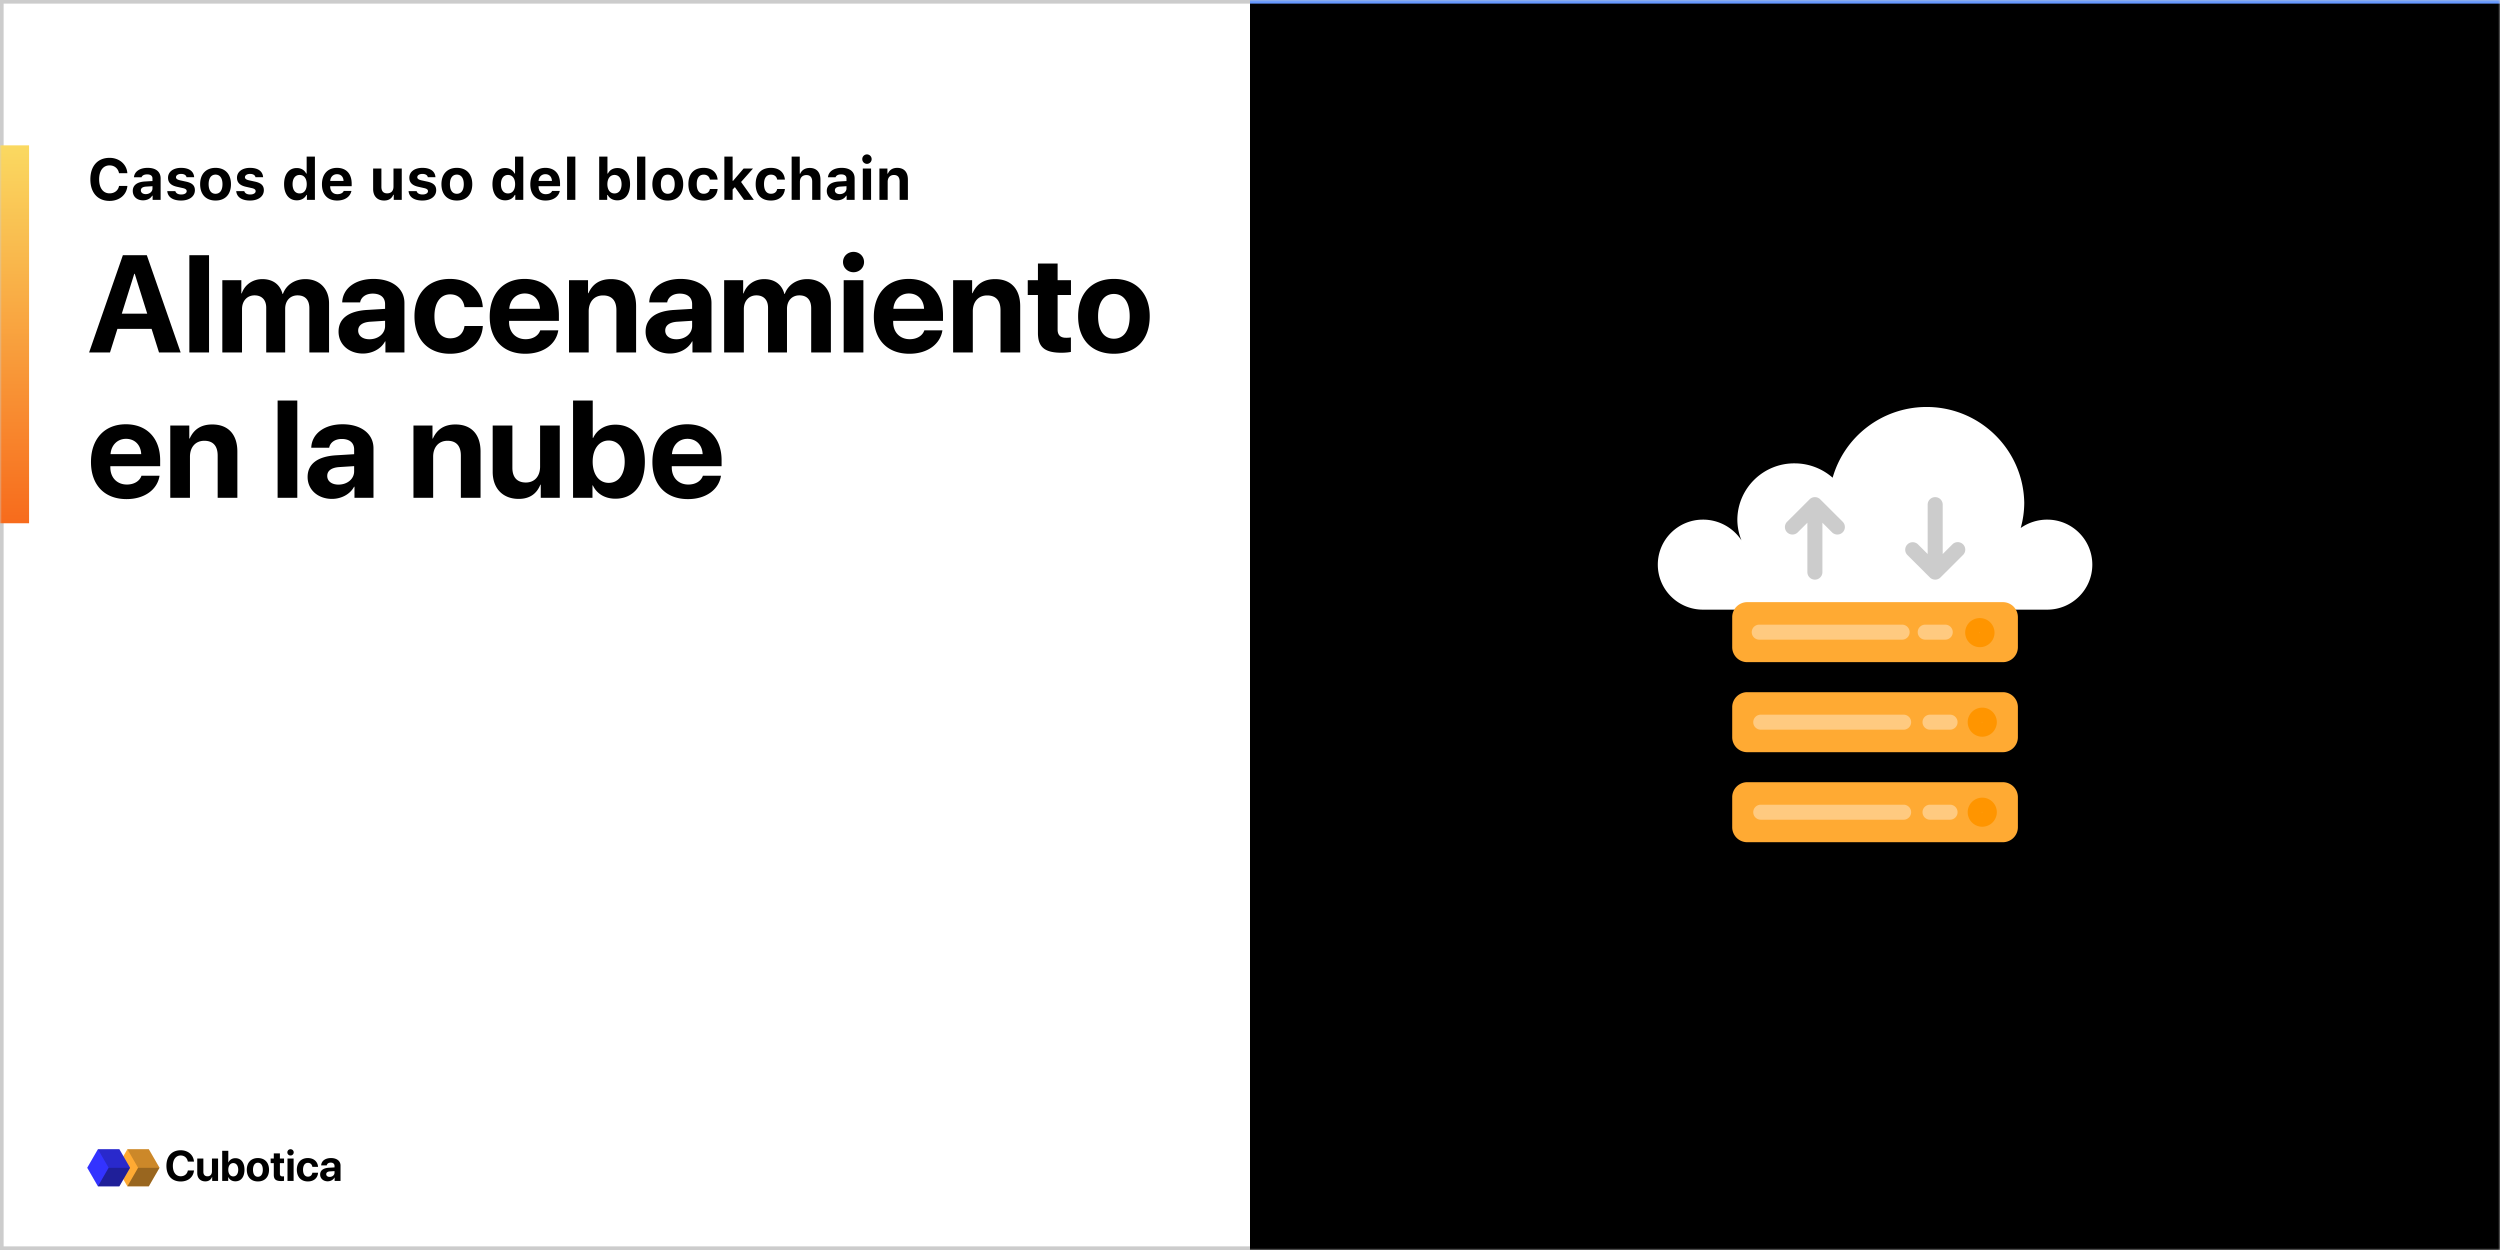
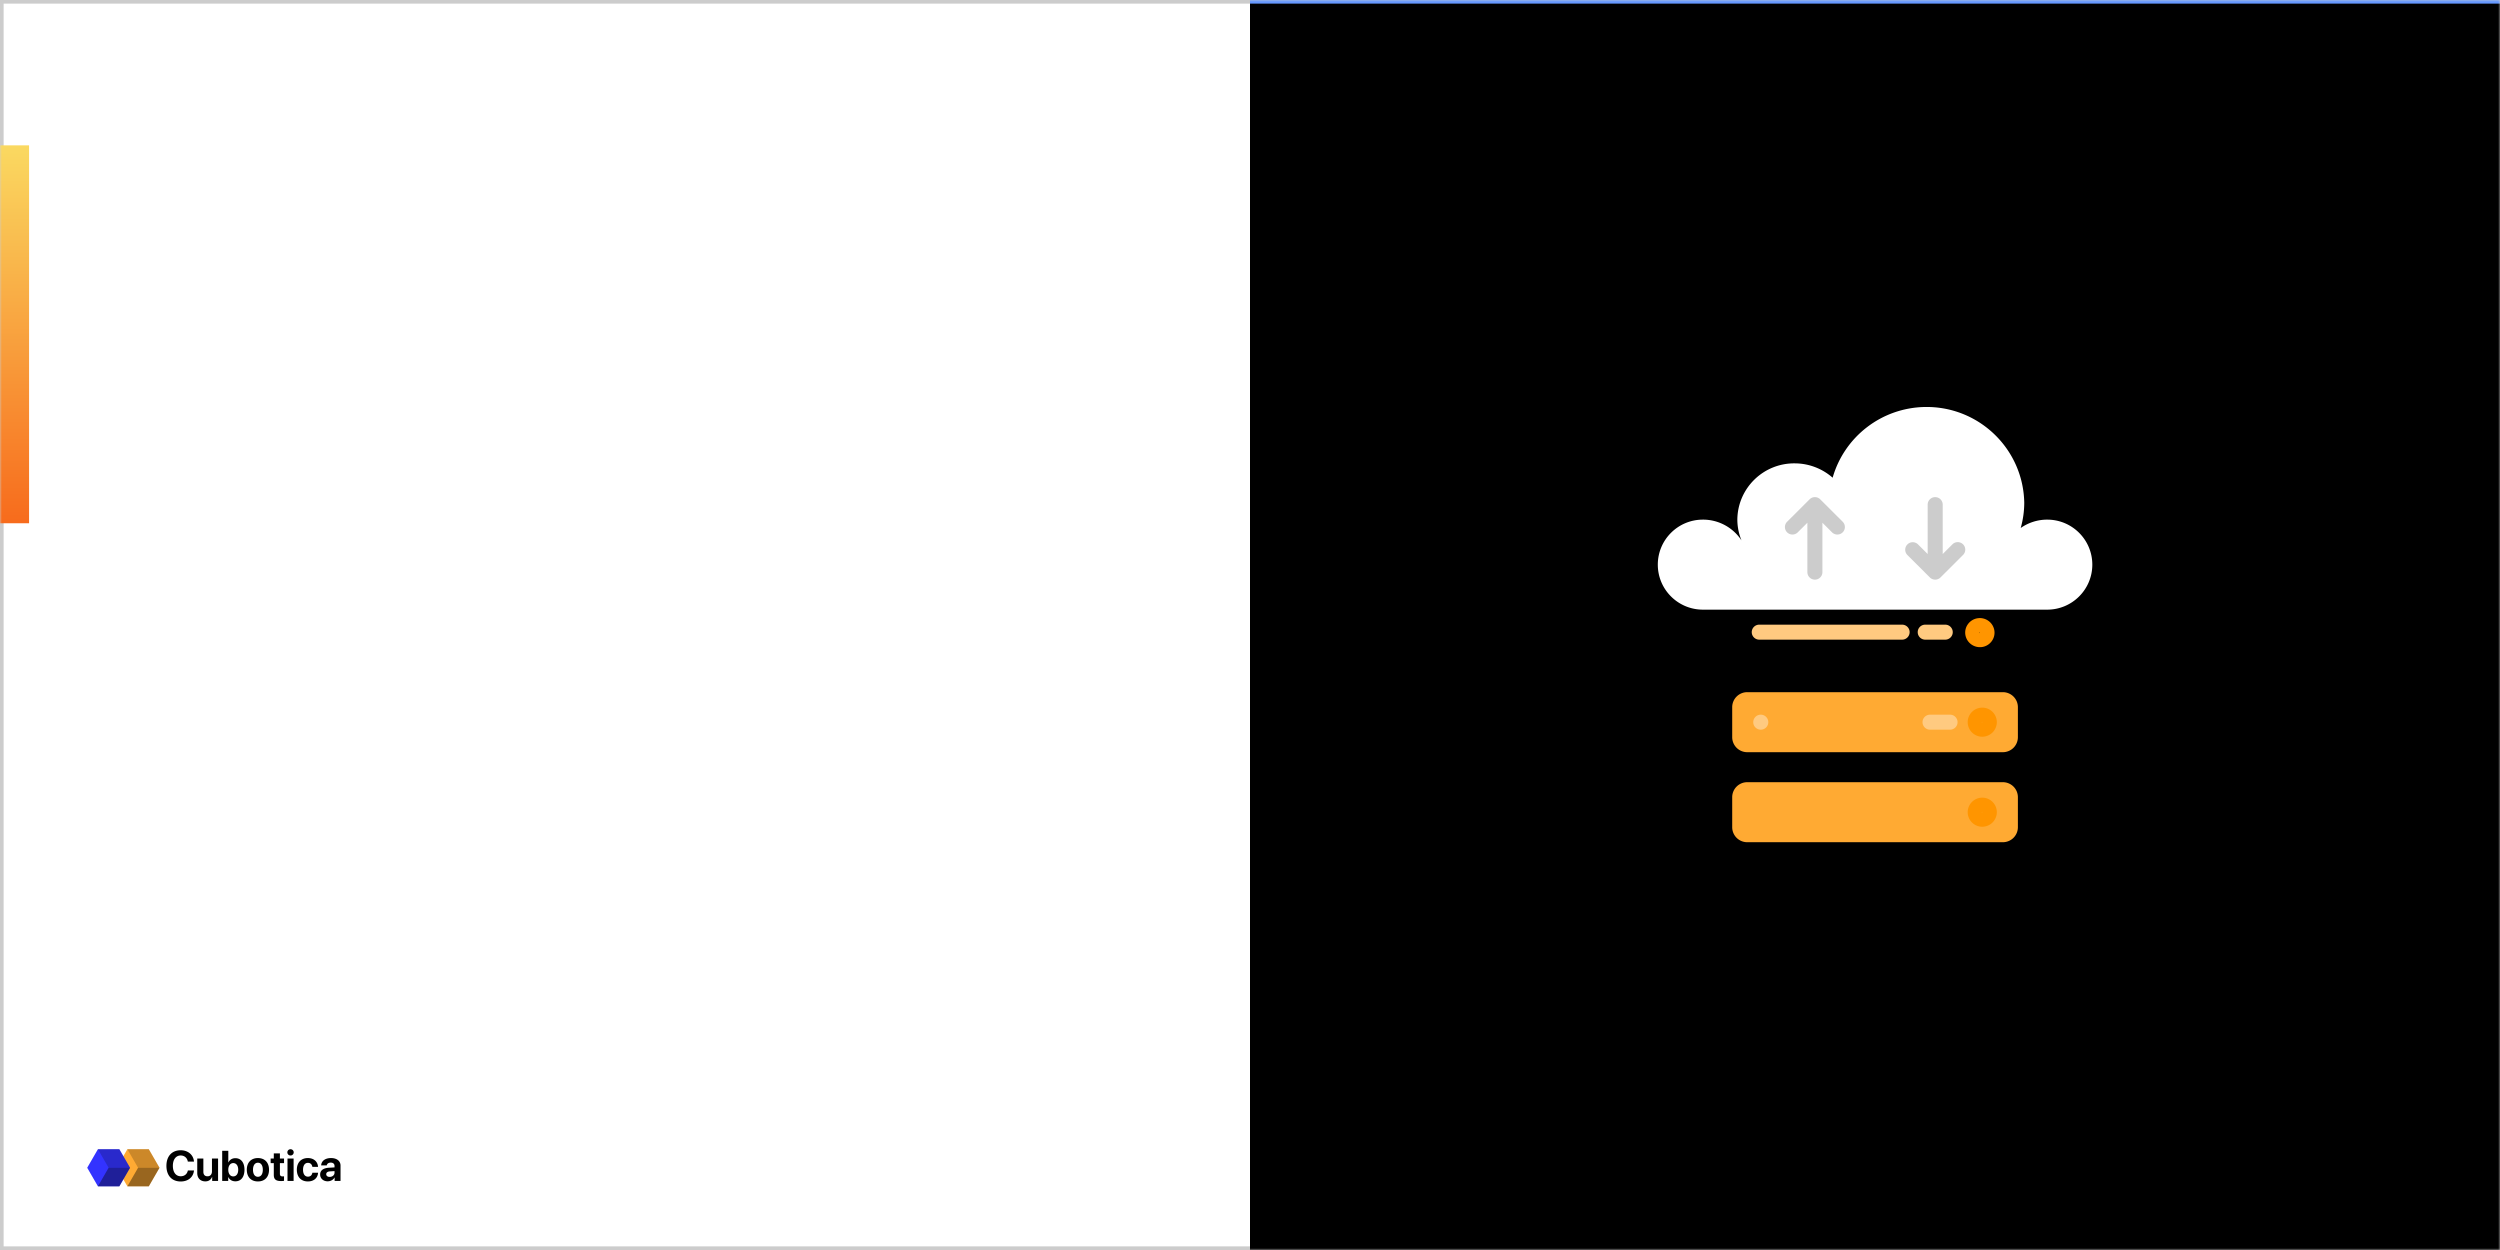
<svg xmlns="http://www.w3.org/2000/svg" xmlns:xlink="http://www.w3.org/1999/xlink" width="688" height="344">
  <defs>
    <linearGradient x1="50%" y1="0%" x2="50%" y2="100%" id="c">
      <stop stop-color="#69F" offset="0%" />
      <stop stop-color="#33F" offset="100%" />
    </linearGradient>
    <linearGradient x1="50%" y1="0%" x2="50%" y2="100%" id="f">
      <stop stop-color="#FAD961" offset="0%" />
      <stop stop-color="#F76B1C" offset="100%" />
    </linearGradient>
    <path id="a" d="M0 0h688v344H0z" />
    <path id="d" d="M344 0h344v344H344z" />
    <filter x="-.6%" y="-.6%" width="101.2%" height="101.2%" filterUnits="objectBoundingBox" id="e">
      <feGaussianBlur stdDeviation="1.5" in="SourceAlpha" result="shadowBlurInner1" />
      <feOffset dy="1" in="shadowBlurInner1" result="shadowOffsetInner1" />
      <feComposite in="shadowOffsetInner1" in2="SourceAlpha" operator="arithmetic" k2="-1" k3="1" result="shadowInnerInner1" />
      <feColorMatrix values="0 0 0 0 0 0 0 0 0 0 0 0 0 0 0 0 0 0 0.5 0" in="shadowInnerInner1" />
    </filter>
  </defs>
  <g fill="none" fill-rule="evenodd">
    <mask id="b" fill="#fff">
      <use xlink:href="#a" />
    </mask>
    <path stroke="#CCC" d="M.5.5h687v343H.5z" />
    <g fill-rule="nonzero" mask="url(#b)">
      <use fill="url(#c)" xlink:href="#d" />
      <use fill="#000" filter="url(#e)" xlink:href="#d" />
    </g>
    <g mask="url(#b)">
      <path d="M563.391 167.776c6.857 0 12.414-5.546 12.414-12.387s-5.557-12.387-12.414-12.387c-2.609 0-5.155.803-7.29 2.3a25.85 25.85 0 00.974-6.945c-.26-14.814-12.505-26.612-27.35-26.353-11.83.207-22.135 8.106-25.382 19.46a15.843 15.843 0 00-10.436-3.946c-8.645-.074-15.714 6.858-15.79 15.484a15.138 15.138 0 001.144 5.719 12.66 12.66 0 00-10.618-5.719c-6.856 0-12.414 5.546-12.414 12.387s5.558 12.387 12.414 12.387" fill="#FFF" />
      <path d="M480.84 190.486h70.345a4.133 4.133 0 014.138 4.129v8.258a4.133 4.133 0 01-4.138 4.13H480.84a4.133 4.133 0 01-4.138-4.13v-8.258a4.134 4.134 0 014.138-4.13z" fill="#FA3" />
      <path d="M545.495 202.745a4.005 4.005 0 01-3.985-4.026 4.006 4.006 0 014.035-3.976 4.005 4.005 0 013.984 4 4.024 4.024 0 01-4.034 4.002zm0-4.129l-.104.128c0 .062.042.13.104.13v-.258z" fill="#FF9500" fill-rule="nonzero" />
-       <path d="M523.874 200.809h-39.31a2.067 2.067 0 01-2.07-2.065c0-1.14.927-2.065 2.07-2.065h39.31c1.143 0 2.07.925 2.07 2.065s-.927 2.065-2.07 2.065zm12.776 0h-5.504a2.067 2.067 0 01-2.069-2.065c0-1.14.927-2.065 2.07-2.065h5.503c1.142 0 2.069.925 2.069 2.065s-.926 2.065-2.07 2.065z" fill="#FFCA80" />
+       <path d="M523.874 200.809h-39.31a2.067 2.067 0 01-2.07-2.065c0-1.14.927-2.065 2.07-2.065c1.143 0 2.07.925 2.07 2.065s-.927 2.065-2.07 2.065zm12.776 0h-5.504a2.067 2.067 0 01-2.069-2.065c0-1.14.927-2.065 2.07-2.065h5.503c1.142 0 2.069.925 2.069 2.065s-.926 2.065-2.07 2.065z" fill="#FFCA80" />
      <path d="M480.84 215.26h70.345a4.133 4.133 0 014.138 4.13v8.257a4.133 4.133 0 01-4.138 4.13H480.84a4.133 4.133 0 01-4.138-4.13v-8.258a4.134 4.134 0 014.138-4.129z" fill="#FA3" />
      <path d="M545.495 227.52a4.005 4.005 0 01-3.985-4.027 4.006 4.006 0 014.035-3.976 4.005 4.005 0 013.984 4 4.024 4.024 0 01-4.034 4.002zm0-4.13l-.104.128c0 .062.042.13.104.13v-.258z" fill="#FF9500" fill-rule="nonzero" />
-       <path d="M523.874 225.583h-39.31a2.067 2.067 0 01-2.07-2.065c0-1.14.927-2.064 2.07-2.064h39.31c1.143 0 2.07.924 2.07 2.064 0 1.14-.927 2.065-2.07 2.065zm12.776 0h-5.504a2.067 2.067 0 01-2.069-2.065c0-1.14.927-2.064 2.07-2.064h5.503c1.142 0 2.069.924 2.069 2.064 0 1.14-.926 2.065-2.07 2.065z" fill="#FFCA80" />
-       <path d="M480.84 165.712h70.345a4.133 4.133 0 014.138 4.129v8.258a4.133 4.133 0 01-4.138 4.129H480.84a4.133 4.133 0 01-4.138-4.13v-8.257a4.133 4.133 0 014.138-4.13z" fill="#FA3" />
      <path d="M544.864 178.099a4.047 4.047 0 01-3.98-3.316 3.945 3.945 0 01.665-2.983 4.05 4.05 0 015.64-.961 4.034 4.034 0 011.641 2.573 3.93 3.93 0 01-.666 2.986 3.996 3.996 0 01-2.626 1.651 4.157 4.157 0 01-.674.05zm-.013-4.13l-.093.164c0 .043.01.087.104.095l-.01-.258z" fill="#FF9500" fill-rule="nonzero" />
      <path d="M523.46 176.034h-39.31a2.067 2.067 0 01-2.07-2.064c0-1.14.927-2.065 2.07-2.065h39.31c1.143 0 2.07.925 2.07 2.065s-.927 2.064-2.07 2.064zm11.868 0h-5.504a2.067 2.067 0 01-2.069-2.064c0-1.14.927-2.065 2.07-2.065h5.503c1.142 0 2.069.925 2.069 2.065s-.926 2.064-2.07 2.064z" fill="#FFCA80" />
      <path d="M507.13 143.607l-6.207-6.194a2.072 2.072 0 00-2.925 0l-6.207 6.194a2.063 2.063 0 00.05 2.92 2.072 2.072 0 002.875 0l2.675-2.67v13.597c0 1.14.927 2.064 2.07 2.064a2.067 2.067 0 002.068-2.064v-13.597l2.676 2.67a2.073 2.073 0 002.925-.052c.774-.8.774-2.068 0-2.868zm33.104 6.193a2.072 2.072 0 00-2.926 0l-2.675 2.67v-13.597c0-1.14-.927-2.064-2.07-2.064a2.067 2.067 0 00-2.068 2.064v13.597l-2.675-2.67a2.072 2.072 0 00-2.926.051 2.062 2.062 0 000 2.869l6.207 6.193a2.072 2.072 0 002.926 0l6.207-6.193a2.061 2.061 0 000-2.92z" fill="#CCC" />
    </g>
    <g mask="url(#b)">
      <g fill-rule="nonzero">
        <path fill="#FA3" d="M32.105 321.368l2.948-5.105h5.894l2.948 5.105-2.948 5.105h-5.894z" />
        <path fill="#000" opacity=".4" d="M38 321.368h5.895l-2.948 5.105h-5.894z" />
        <path fill="#000" opacity=".2" d="M38 321.368l-2.947-5.105h5.894l2.948 5.105z" />
        <path fill="#33F" d="M24 321.368l2.947-5.105h5.895l2.947 5.105-2.947 5.105h-5.895z" />
        <path fill="#000" opacity=".4" d="M29.895 321.368h5.894l-2.947 5.105h-5.895z" />
        <path fill="#000" opacity=".2" d="M29.895 321.368l-2.948-5.105h5.895l2.947 5.105z" />
      </g>
      <path d="M49.732 325.144c-2.418 0-3.932-1.618-3.932-4.3 0-2.677 1.526-4.295 3.932-4.295 1.997 0 3.517 1.267 3.65 3.126h-1.693c-.161-1.019-.944-1.687-1.957-1.687-1.313 0-2.159 1.1-2.159 2.85 0 1.773.835 2.867 2.165 2.867 1.03 0 1.773-.605 1.957-1.589h1.692c-.195 1.854-1.617 3.028-3.655 3.028zm10.281-6.315V325H58.39v-1.111h-.035c-.305.777-.915 1.226-1.848 1.226-1.335 0-2.222-.87-2.222-2.308v-3.978h1.681v3.627c0 .823.409 1.26 1.152 1.26.748 0 1.214-.535 1.214-1.353v-3.534h1.681zm4.76 6.269c-.903 0-1.594-.438-1.933-1.157h-.035V325h-1.658v-8.307h1.681v3.207h.035c.34-.731 1.024-1.169 1.905-1.169 1.554 0 2.51 1.192 2.51 3.183 0 1.986-.95 3.184-2.504 3.184zm-.58-5.02c-.812 0-1.37.731-1.37 1.836 0 1.117.552 1.831 1.37 1.831.84 0 1.364-.702 1.364-1.83 0-1.123-.53-1.837-1.365-1.837zm6.786 5.054c-1.865 0-3.056-1.197-3.056-3.223 0-1.998 1.209-3.212 3.056-3.212 1.848 0 3.057 1.208 3.057 3.212 0 2.032-1.191 3.223-3.057 3.223zm0-1.283c.824 0 1.347-.697 1.347-1.935 0-1.226-.53-1.934-1.347-1.934s-1.352.708-1.352 1.934c0 1.238.523 1.935 1.352 1.935zm4.37-6.442h1.68v1.422h1.14v1.266h-1.14v2.954c0 .472.23.696.726.696.15 0 .305-.011.409-.029v1.238c-.173.04-.46.069-.8.069-1.451 0-2.015-.484-2.015-1.687v-3.24h-.87v-1.267h.87v-1.422zm3.77 7.593v-6.171H80.8V325h-1.68zm.835-7.006a.869.869 0 01-.875-.863c0-.478.386-.864.875-.864.49 0 .875.386.875.864a.869.869 0 01-.875.863zm7.57 3.132h-1.56c-.098-.65-.53-1.111-1.22-1.111-.83 0-1.348.702-1.348 1.894 0 1.214.518 1.905 1.353 1.905.674 0 1.111-.403 1.215-1.076h1.566c-.087 1.456-1.175 2.394-2.798 2.394-1.86 0-3.04-1.208-3.04-3.223 0-1.98 1.18-3.212 3.028-3.212 1.67 0 2.729 1.03 2.804 2.429zm3.2 2.757c.732 0 1.336-.478 1.336-1.145v-.45l-1.301.081c-.627.046-.984.328-.984.766 0 .46.38.748.95.748zm-.552 1.215c-1.174 0-2.067-.76-2.067-1.871 0-1.123.864-1.773 2.4-1.865l1.555-.092v-.409c0-.576-.403-.91-1.036-.91-.628 0-1.025.311-1.105.766h-1.537c.063-1.197 1.082-2.02 2.717-2.02 1.583 0 2.613.817 2.613 2.06V325H92.09v-.944h-.035c-.345.656-1.11 1.042-1.882 1.042z" fill="#000" />
    </g>
    <g mask="url(#b)">
      <path fill="url(#f)" fill-rule="nonzero" d="M0 0h8v104H0z" transform="translate(0 40)" />
-       <path d="M43.76 97l-2.04-6.494h-9.407L30.27 97h-5.75l9.295-26.774h6.587L49.717 97H43.76zm-6.809-21.653L33.52 86.313h6.995L37.08 75.347h-.13zM52.111 97V70.226h5.417V97H52.11zm9.073 0V77.11h5.232v3.636h.111c.835-2.412 3.025-3.933 5.678-3.933 2.876 0 4.88 1.484 5.548 4.082h.111c.89-2.505 3.266-4.082 6.179-4.082 3.896 0 6.513 2.671 6.513 6.68V97h-5.418V84.847c0-2.301-1.15-3.563-3.247-3.563-2.06 0-3.414 1.503-3.414 3.711V97h-5.214V84.68c0-2.134-1.206-3.396-3.21-3.396-2.06 0-3.451 1.559-3.451 3.785V97h-5.418zm40.486-3.637c2.393 0 4.305-1.521 4.305-3.655v-1.429l-4.101.26c-2.152.148-3.303 1.02-3.303 2.43 0 1.448 1.225 2.394 3.099 2.394zm-1.781 3.934c-3.823 0-6.717-2.468-6.717-6.03 0-3.619 2.783-5.678 7.886-5.975l4.917-.297v-1.299c0-1.874-1.3-2.894-3.414-2.894-1.874 0-3.21.983-3.452 2.412h-4.935c.148-3.841 3.58-6.457 8.628-6.457 5.12 0 8.498 2.635 8.498 6.605V97h-5.233v-3.043h-.11c-1.096 2.078-3.545 3.34-6.068 3.34zm32.971-12.784h-5.028c-.278-2.078-1.707-3.507-3.952-3.507-2.653 0-4.323 2.264-4.323 6.03 0 3.841 1.67 6.068 4.341 6.068 2.19 0 3.619-1.225 3.934-3.396h5.047c-.297 4.676-3.767 7.645-9.036 7.645-5.975 0-9.779-3.897-9.779-10.317 0-6.308 3.804-10.28 9.742-10.28 5.38 0 8.813 3.266 9.054 7.757zm11.56-3.748c-2.357 0-4.082 1.725-4.268 4.212h8.443c-.112-2.542-1.782-4.212-4.175-4.212zm4.249 10.15h4.973c-.594 3.877-4.194 6.438-9.074 6.438-6.086 0-9.797-3.878-9.797-10.206 0-6.345 3.73-10.39 9.593-10.39 5.77 0 9.445 3.84 9.445 9.89v1.65h-13.712v.335c0 2.802 1.837 4.713 4.564 4.713 1.948 0 3.507-.928 4.008-2.43zM156.592 97V77.11h5.232v3.58h.112c1.131-2.542 3.154-3.877 6.215-3.877 4.416 0 6.903 2.783 6.903 7.44V97h-5.418V85.385c0-2.598-1.206-4.082-3.674-4.082-2.45 0-3.952 1.781-3.952 4.379V97h-5.418zm29.576-3.637c2.394 0 4.305-1.521 4.305-3.655v-1.429l-4.1.26c-2.153.148-3.304 1.02-3.304 2.43 0 1.448 1.225 2.394 3.099 2.394zm-1.781 3.934c-3.823 0-6.717-2.468-6.717-6.03 0-3.619 2.783-5.678 7.886-5.975l4.917-.297v-1.299c0-1.874-1.3-2.894-3.414-2.894-1.874 0-3.21.983-3.452 2.412h-4.935c.148-3.841 3.58-6.457 8.628-6.457 5.12 0 8.498 2.635 8.498 6.605V97h-5.233v-3.043h-.11c-1.096 2.078-3.545 3.34-6.068 3.34zm14.9-.297V77.11h5.232v3.636h.11c.836-2.412 3.025-3.933 5.679-3.933 2.876 0 4.88 1.484 5.547 4.082h.112c.89-2.505 3.265-4.082 6.179-4.082 3.896 0 6.512 2.671 6.512 6.68V97h-5.418V84.847c0-2.301-1.15-3.563-3.247-3.563-2.06 0-3.414 1.503-3.414 3.711V97h-5.214V84.68c0-2.134-1.206-3.396-3.21-3.396-2.06 0-3.45 1.559-3.45 3.785V97h-5.419zm32.897 0V77.11h5.418V97h-5.418zm2.709-22.08c-1.596 0-2.895-1.225-2.895-2.802 0-1.614 1.299-2.802 2.895-2.802 1.595 0 2.894 1.188 2.894 2.802 0 1.577-1.299 2.802-2.894 2.802zm15.233 5.845c-2.356 0-4.082 1.725-4.268 4.212h8.443c-.112-2.542-1.781-4.212-4.175-4.212zm4.249 10.15h4.973c-.594 3.877-4.194 6.438-9.074 6.438-6.086 0-9.796-3.878-9.796-10.206 0-6.345 3.729-10.39 9.592-10.39 5.77 0 9.445 3.84 9.445 9.89v1.65h-13.712v.335c0 2.802 1.837 4.713 4.564 4.713 1.948 0 3.507-.928 4.008-2.43zM262.298 97V77.11h5.232v3.58h.112c1.131-2.542 3.154-3.877 6.215-3.877 4.416 0 6.903 2.783 6.903 7.44V97h-5.418V85.385c0-2.598-1.206-4.082-3.674-4.082-2.45 0-3.952 1.781-3.952 4.379V97h-5.418zm23.342-24.474h5.418v4.583h3.673v4.082h-3.673v9.5c0 1.522.742 2.264 2.338 2.264a8.72 8.72 0 001.317-.093v3.99c-.557.11-1.484.222-2.58.222-4.675 0-6.493-1.577-6.493-5.455V81.191h-2.802V77.11h2.802v-4.583zm20.91 24.827c-6.067 0-9.852-3.86-9.852-10.317 0-6.364 3.841-10.28 9.853-10.28s9.852 3.897 9.852 10.28c0 6.476-3.785 10.317-9.852 10.317zm0-4.138c2.71 0 4.343-2.245 4.343-6.16 0-3.878-1.633-6.16-4.342-6.16-2.71 0-4.36 2.3-4.36 6.16 0 3.915 1.632 6.16 4.36 6.16zm-271.863 27.55c-2.356 0-4.082 1.725-4.267 4.212h8.442c-.111-2.542-1.78-4.212-4.175-4.212zm4.25 10.15h4.972c-.594 3.877-4.193 6.438-9.073 6.438-6.086 0-9.797-3.878-9.797-10.206 0-6.345 3.73-10.39 9.593-10.39 5.77 0 9.444 3.84 9.444 9.89v1.65H30.364v.335c0 2.802 1.837 4.713 4.565 4.713 1.948 0 3.507-.928 4.008-2.43zM46.859 137v-19.89h5.233v3.58h.111c1.132-2.542 3.154-3.877 6.216-3.877 4.416 0 6.902 2.783 6.902 7.44V137h-5.418v-11.615c0-2.598-1.206-4.082-3.674-4.082-2.449 0-3.952 1.781-3.952 4.379V137H46.86zm29.54 0v-26.774h5.417V137h-5.418zm16.754-3.637c2.394 0 4.305-1.521 4.305-3.655v-1.429l-4.1.26c-2.153.149-3.303 1.02-3.303 2.43 0 1.448 1.224 2.394 3.098 2.394zm-1.78 3.934c-3.823 0-6.718-2.468-6.718-6.03 0-3.619 2.783-5.678 7.886-5.975l4.917-.297v-1.299c0-1.874-1.299-2.894-3.414-2.894-1.874 0-3.21.983-3.451 2.412h-4.936c.149-3.841 3.581-6.457 8.628-6.457 5.121 0 8.498 2.635 8.498 6.605V137h-5.232v-3.043h-.112c-1.094 2.078-3.543 3.34-6.067 3.34zm22.413-.297v-19.89h5.233v3.58h.11c1.133-2.542 3.155-3.877 6.217-3.877 4.416 0 6.902 2.783 6.902 7.44V137h-5.418v-11.615c0-2.598-1.206-4.082-3.674-4.082-2.449 0-3.952 1.781-3.952 4.379V137h-5.418zm40.264-19.89V137h-5.233v-3.618h-.11c-1.003 2.505-2.951 3.915-5.957 3.915-4.305 0-7.162-2.802-7.162-7.44v-12.748h5.418v11.616c0 2.653 1.317 4.063 3.71 4.063 2.413 0 3.916-1.726 3.916-4.36v-11.319h5.418zm15.345 20.131c-2.914 0-5.14-1.336-6.235-3.655h-.111V137h-5.344v-26.774h5.418v10.297h.111c1.095-2.319 3.303-3.655 6.142-3.655 5.01 0 8.09 3.841 8.09 10.187 0 6.327-3.062 10.186-8.071 10.186zm-1.874-16.012c-2.654 0-4.417 2.337-4.417 5.826 0 3.525 1.763 5.826 4.417 5.826 2.671 0 4.397-2.282 4.397-5.826 0-3.544-1.744-5.826-4.397-5.826zm21.671-.464c-2.356 0-4.082 1.725-4.267 4.212h8.442c-.111-2.542-1.781-4.212-4.175-4.212zm4.25 10.15h4.972c-.594 3.877-4.193 6.438-9.073 6.438-6.086 0-9.797-3.878-9.797-10.206 0-6.345 3.73-10.39 9.593-10.39 5.77 0 9.444 3.84 9.444 9.89v1.65H184.87v.335c0 2.802 1.837 4.713 4.565 4.713 1.948 0 3.506-.928 4.007-2.43zM30.156 55.29c-3.265 0-5.289-2.259-5.289-5.93 0-3.665 2.016-5.922 5.29-5.922 2.671 0 4.718 1.773 4.89 4.226H32.75c-.227-1.297-1.25-2.148-2.594-2.148-1.773 0-2.875 1.468-2.875 3.843s1.102 3.852 2.883 3.852c1.352 0 2.367-.797 2.594-2.04h2.297c-.196 2.438-2.18 4.118-4.899 4.118zm9.953-1.868c1.055 0 1.852-.672 1.852-1.547v-.633l-1.742.11c-.977.07-1.453.421-1.453 1.039 0 .64.554 1.03 1.343 1.03zm-.75 1.71c-1.656 0-2.82-1.015-2.82-2.593 0-1.562 1.195-2.469 3.336-2.594l2.086-.125v-.703c0-.719-.516-1.125-1.453-1.125-.82 0-1.367.281-1.555.797H36.86c.149-1.594 1.61-2.594 3.774-2.594 2.281 0 3.57 1.078 3.57 2.922V55H42v-1.125h-.14c-.446.79-1.383 1.258-2.5 1.258zm6.883-6.218c0-1.633 1.438-2.719 3.586-2.719 2.188 0 3.477.914 3.602 2.563h-2.102c-.117-.555-.64-.899-1.484-.899-.813 0-1.414.368-1.414.914 0 .422.367.68 1.164.86l1.617.351c1.672.368 2.422 1.07 2.422 2.36 0 1.718-1.54 2.843-3.797 2.843-2.273 0-3.648-.93-3.805-2.585h2.219c.172.586.727.921 1.633.921.883 0 1.492-.367 1.492-.921 0-.422-.328-.68-1.086-.844l-1.562-.352c-1.672-.367-2.485-1.164-2.485-2.492zm13.078 6.273c-2.648 0-4.242-1.68-4.242-4.5 0-2.789 1.617-4.492 4.242-4.492s4.242 1.696 4.242 4.492c0 2.82-1.593 4.5-4.242 4.5zm0-1.859c1.211 0 1.907-.969 1.907-2.64 0-1.657-.704-2.633-1.907-2.633-1.21 0-1.906.976-1.906 2.633 0 1.68.688 2.64 1.906 2.64zm5.899-4.414c0-1.633 1.437-2.719 3.586-2.719 2.187 0 3.476.914 3.601 2.563h-2.101c-.118-.555-.64-.899-1.485-.899-.812 0-1.414.368-1.414.914 0 .422.367.68 1.164.86l1.618.351c1.671.368 2.421 1.07 2.421 2.36 0 1.718-1.539 2.843-3.796 2.843-2.274 0-3.649-.93-3.805-2.585h2.219c.171.586.726.921 1.632.921.883 0 1.493-.367 1.493-.921 0-.422-.329-.68-1.086-.844l-1.563-.352c-1.672-.367-2.484-1.164-2.484-2.492zm16.469 6.219c-2.172 0-3.508-1.703-3.508-4.453 0-2.742 1.343-4.438 3.507-4.438 1.165 0 2.126.563 2.57 1.516h.134v-4.664h2.273V55h-2.203v-1.352h-.14c-.462.93-1.438 1.485-2.633 1.485zm.773-6.985c-1.211 0-1.945.961-1.945 2.54 0 1.593.726 2.546 1.945 2.546s1.953-.96 1.953-2.539c0-1.57-.742-2.547-1.953-2.547zm10.289-.21c-1.055 0-1.797.734-1.875 1.851h3.672c-.047-1.14-.734-1.852-1.797-1.852zm1.844 4.609h2.117c-.336 1.617-1.828 2.64-3.938 2.64-2.625 0-4.171-1.656-4.171-4.453 0-2.804 1.578-4.539 4.14-4.539 2.54 0 4.04 1.617 4.04 4.352v.695h-5.915v.117c.031 1.282.781 2.078 1.969 2.078.898 0 1.516-.32 1.758-.89zm15.969-6.164V55h-2.204v-1.383h-.14c-.406 1-1.211 1.57-2.516 1.57-1.86 0-3.016-1.187-3.016-3.187v-5.617h2.274v5.031c0 1.188.539 1.797 1.586 1.797 1.133 0 1.742-.711 1.742-1.86v-4.968h2.273zm2.085 2.531c0-1.633 1.438-2.719 3.586-2.719 2.188 0 3.477.914 3.602 2.563h-2.102c-.117-.555-.64-.899-1.484-.899-.813 0-1.414.368-1.414.914 0 .422.367.68 1.164.86l1.617.351c1.672.368 2.422 1.07 2.422 2.36 0 1.718-1.539 2.843-3.797 2.843-2.273 0-3.648-.93-3.805-2.585h2.22c.171.586.726.921 1.632.921.883 0 1.492-.367 1.492-.921 0-.422-.328-.68-1.086-.844l-1.562-.352c-1.672-.367-2.485-1.164-2.485-2.492zm13.079 6.273c-2.649 0-4.243-1.68-4.243-4.5 0-2.789 1.618-4.492 4.243-4.492s4.242 1.696 4.242 4.492c0 2.82-1.594 4.5-4.242 4.5zm0-1.859c1.21 0 1.906-.969 1.906-2.64 0-1.657-.703-2.633-1.906-2.633-1.211 0-1.907.976-1.907 2.633 0 1.68.688 2.64 1.907 2.64zm13.304 1.805c-2.172 0-3.508-1.703-3.508-4.453 0-2.742 1.344-4.438 3.508-4.438 1.164 0 2.125.563 2.57 1.516h.133v-4.664h2.274V55h-2.203v-1.352h-.14c-.462.93-1.438 1.485-2.634 1.485zm.774-6.985c-1.211 0-1.946.961-1.946 2.54 0 1.593.727 2.546 1.946 2.546 1.218 0 1.953-.96 1.953-2.539 0-1.57-.742-2.547-1.953-2.547zm10.289-.21c-1.055 0-1.797.734-1.875 1.851h3.672c-.047-1.14-.735-1.852-1.797-1.852zm1.844 4.609h2.117c-.336 1.617-1.828 2.64-3.938 2.64-2.625 0-4.172-1.656-4.172-4.453 0-2.804 1.578-4.539 4.14-4.539 2.54 0 4.04 1.617 4.04 4.352v.695h-5.914v.117c.031 1.282.781 2.078 1.969 2.078.898 0 1.515-.32 1.757-.89zM156.063 55V43.094h2.273V55h-2.274zm13.835.133c-1.218 0-2.195-.547-2.656-1.485h-.14V55h-2.204V43.094h2.274v4.664h.14c.438-.946 1.407-1.516 2.586-1.516 2.18 0 3.493 1.664 3.493 4.446 0 2.765-1.328 4.445-3.493 4.445zm-.789-6.985c-1.195 0-1.953.977-1.96 2.547.007 1.563.757 2.54 1.96 2.54 1.211 0 1.946-.97 1.946-2.547 0-1.57-.743-2.54-1.946-2.54zM175.32 55V43.094h2.274V55h-2.274zm8.453.188c-2.648 0-4.242-1.68-4.242-4.5 0-2.79 1.617-4.493 4.242-4.493s4.243 1.696 4.243 4.492c0 2.82-1.594 4.5-4.243 4.5zm0-1.86c1.211 0 1.907-.969 1.907-2.64 0-1.657-.703-2.633-1.907-2.633-1.21 0-1.906.976-1.906 2.633 0 1.68.688 2.64 1.906 2.64zm13.72-3.906h-2.126c-.156-.82-.742-1.36-1.71-1.36-1.227 0-1.915.915-1.915 2.61 0 1.719.696 2.648 1.914 2.648.93 0 1.54-.453 1.711-1.304h2.125c-.187 1.93-1.594 3.172-3.836 3.172-2.687 0-4.21-1.626-4.21-4.516 0-2.86 1.515-4.477 4.21-4.477 2.281 0 3.649 1.266 3.836 3.227zm4.265.328l2.883-3.367h2.586l-3.282 3.695L207.453 55h-2.695l-2.516-3.5-.625.64V55h-2.273V43.094h2.273v6.656h.14zm14.25-.328h-2.125c-.156-.82-.742-1.36-1.711-1.36-1.227 0-1.914.915-1.914 2.61 0 1.719.695 2.648 1.914 2.648.93 0 1.539-.453 1.71-1.304h2.126c-.188 1.93-1.594 3.172-3.836 3.172-2.688 0-4.211-1.626-4.211-4.516 0-2.86 1.516-4.477 4.21-4.477 2.282 0 3.65 1.266 3.837 3.227zM217.859 55V43.094h2.235v4.703h.14c.399-.984 1.336-1.578 2.602-1.578 1.851 0 2.953 1.164 2.953 3.234V55h-2.273v-5.008c0-1.195-.555-1.812-1.586-1.812-1.14 0-1.797.758-1.797 1.875V55h-2.274zm13.243-1.578c1.054 0 1.851-.672 1.851-1.547v-.633l-1.742.11c-.977.07-1.453.421-1.453 1.039 0 .64.554 1.03 1.344 1.03zm-.75 1.71c-1.657 0-2.82-1.015-2.82-2.593 0-1.562 1.195-2.469 3.335-2.594l2.086-.125v-.703c0-.719-.516-1.125-1.453-1.125-.82 0-1.367.281-1.555.797h-2.093c.148-1.594 1.609-2.594 3.773-2.594 2.281 0 3.57 1.078 3.57 2.922V55h-2.203v-1.125h-.14c-.446.79-1.383 1.258-2.5 1.258zm7.093-.132v-8.617h2.274V55h-2.274zm1.14-9.906c-.702 0-1.288-.578-1.288-1.305s.586-1.297 1.289-1.297c.71 0 1.289.57 1.289 1.297s-.578 1.305-1.29 1.305zm3.43 9.906v-8.617h2.204v1.383h.14c.399-.97 1.274-1.57 2.547-1.57 1.914 0 2.946 1.171 2.946 3.234V55h-2.274v-5.031c0-1.188-.508-1.813-1.586-1.813-1.054 0-1.703.742-1.703 1.875V55h-2.273z" fill="#000" />
    </g>
  </g>
</svg>